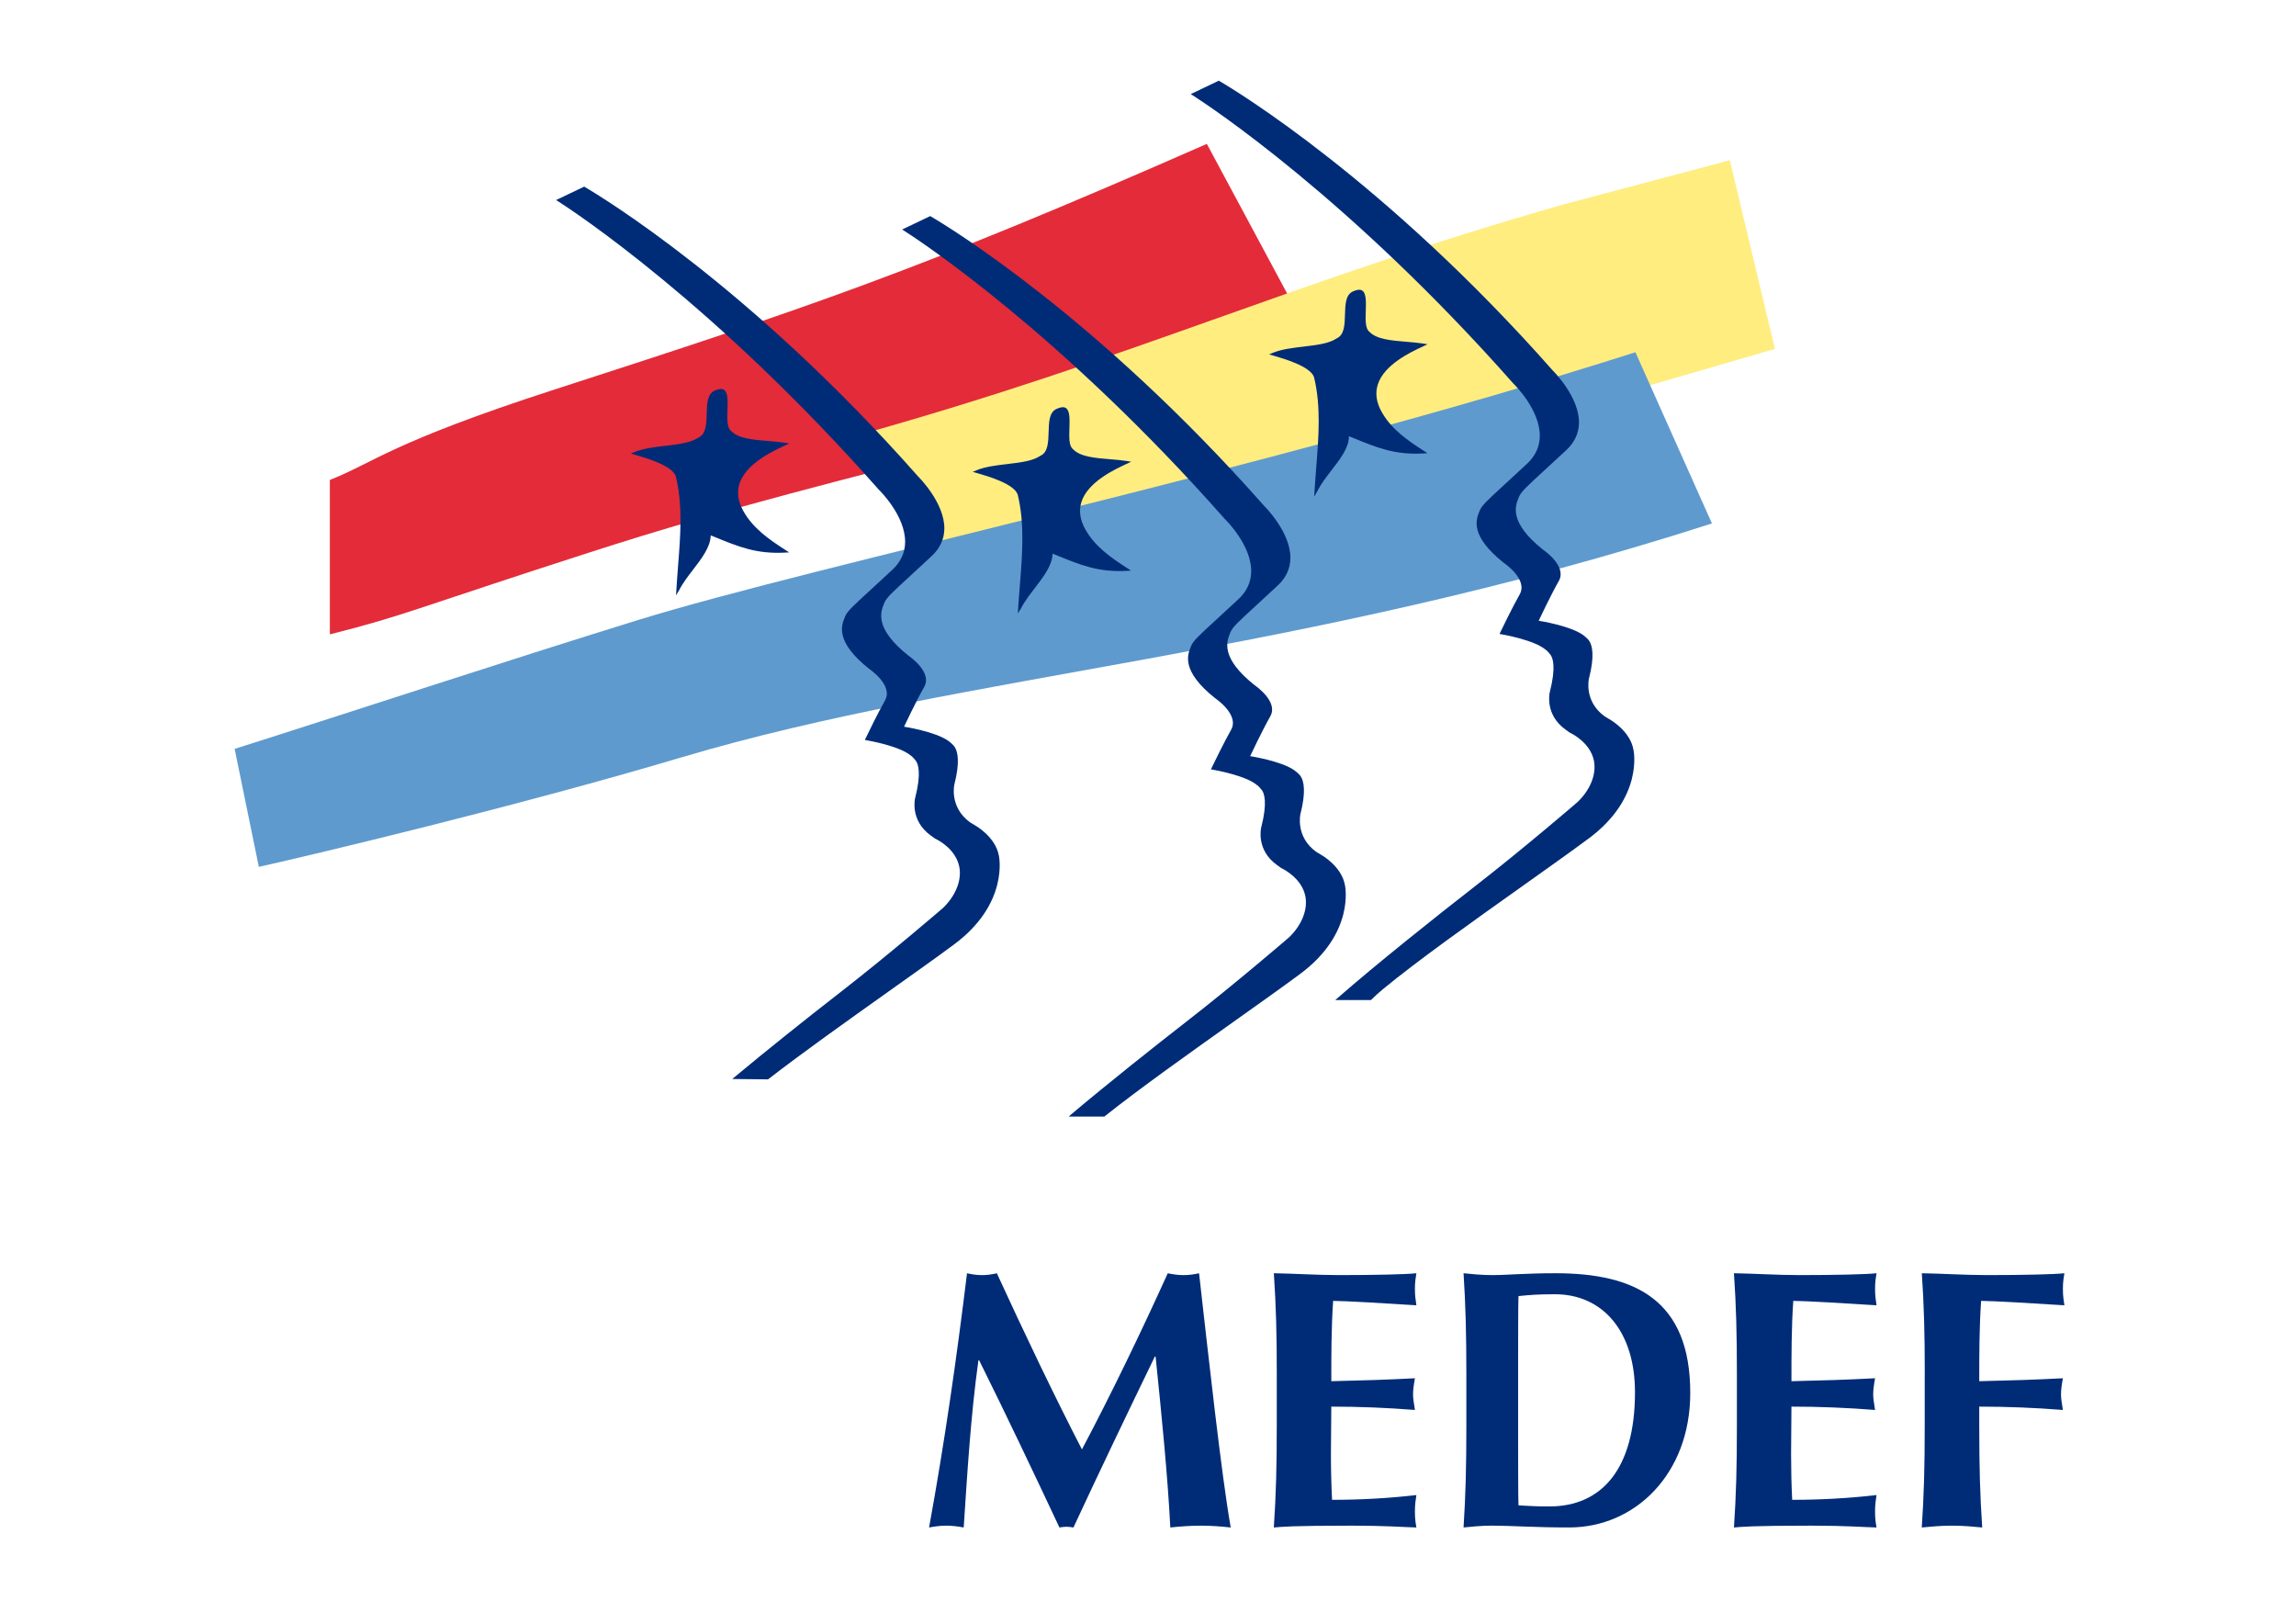
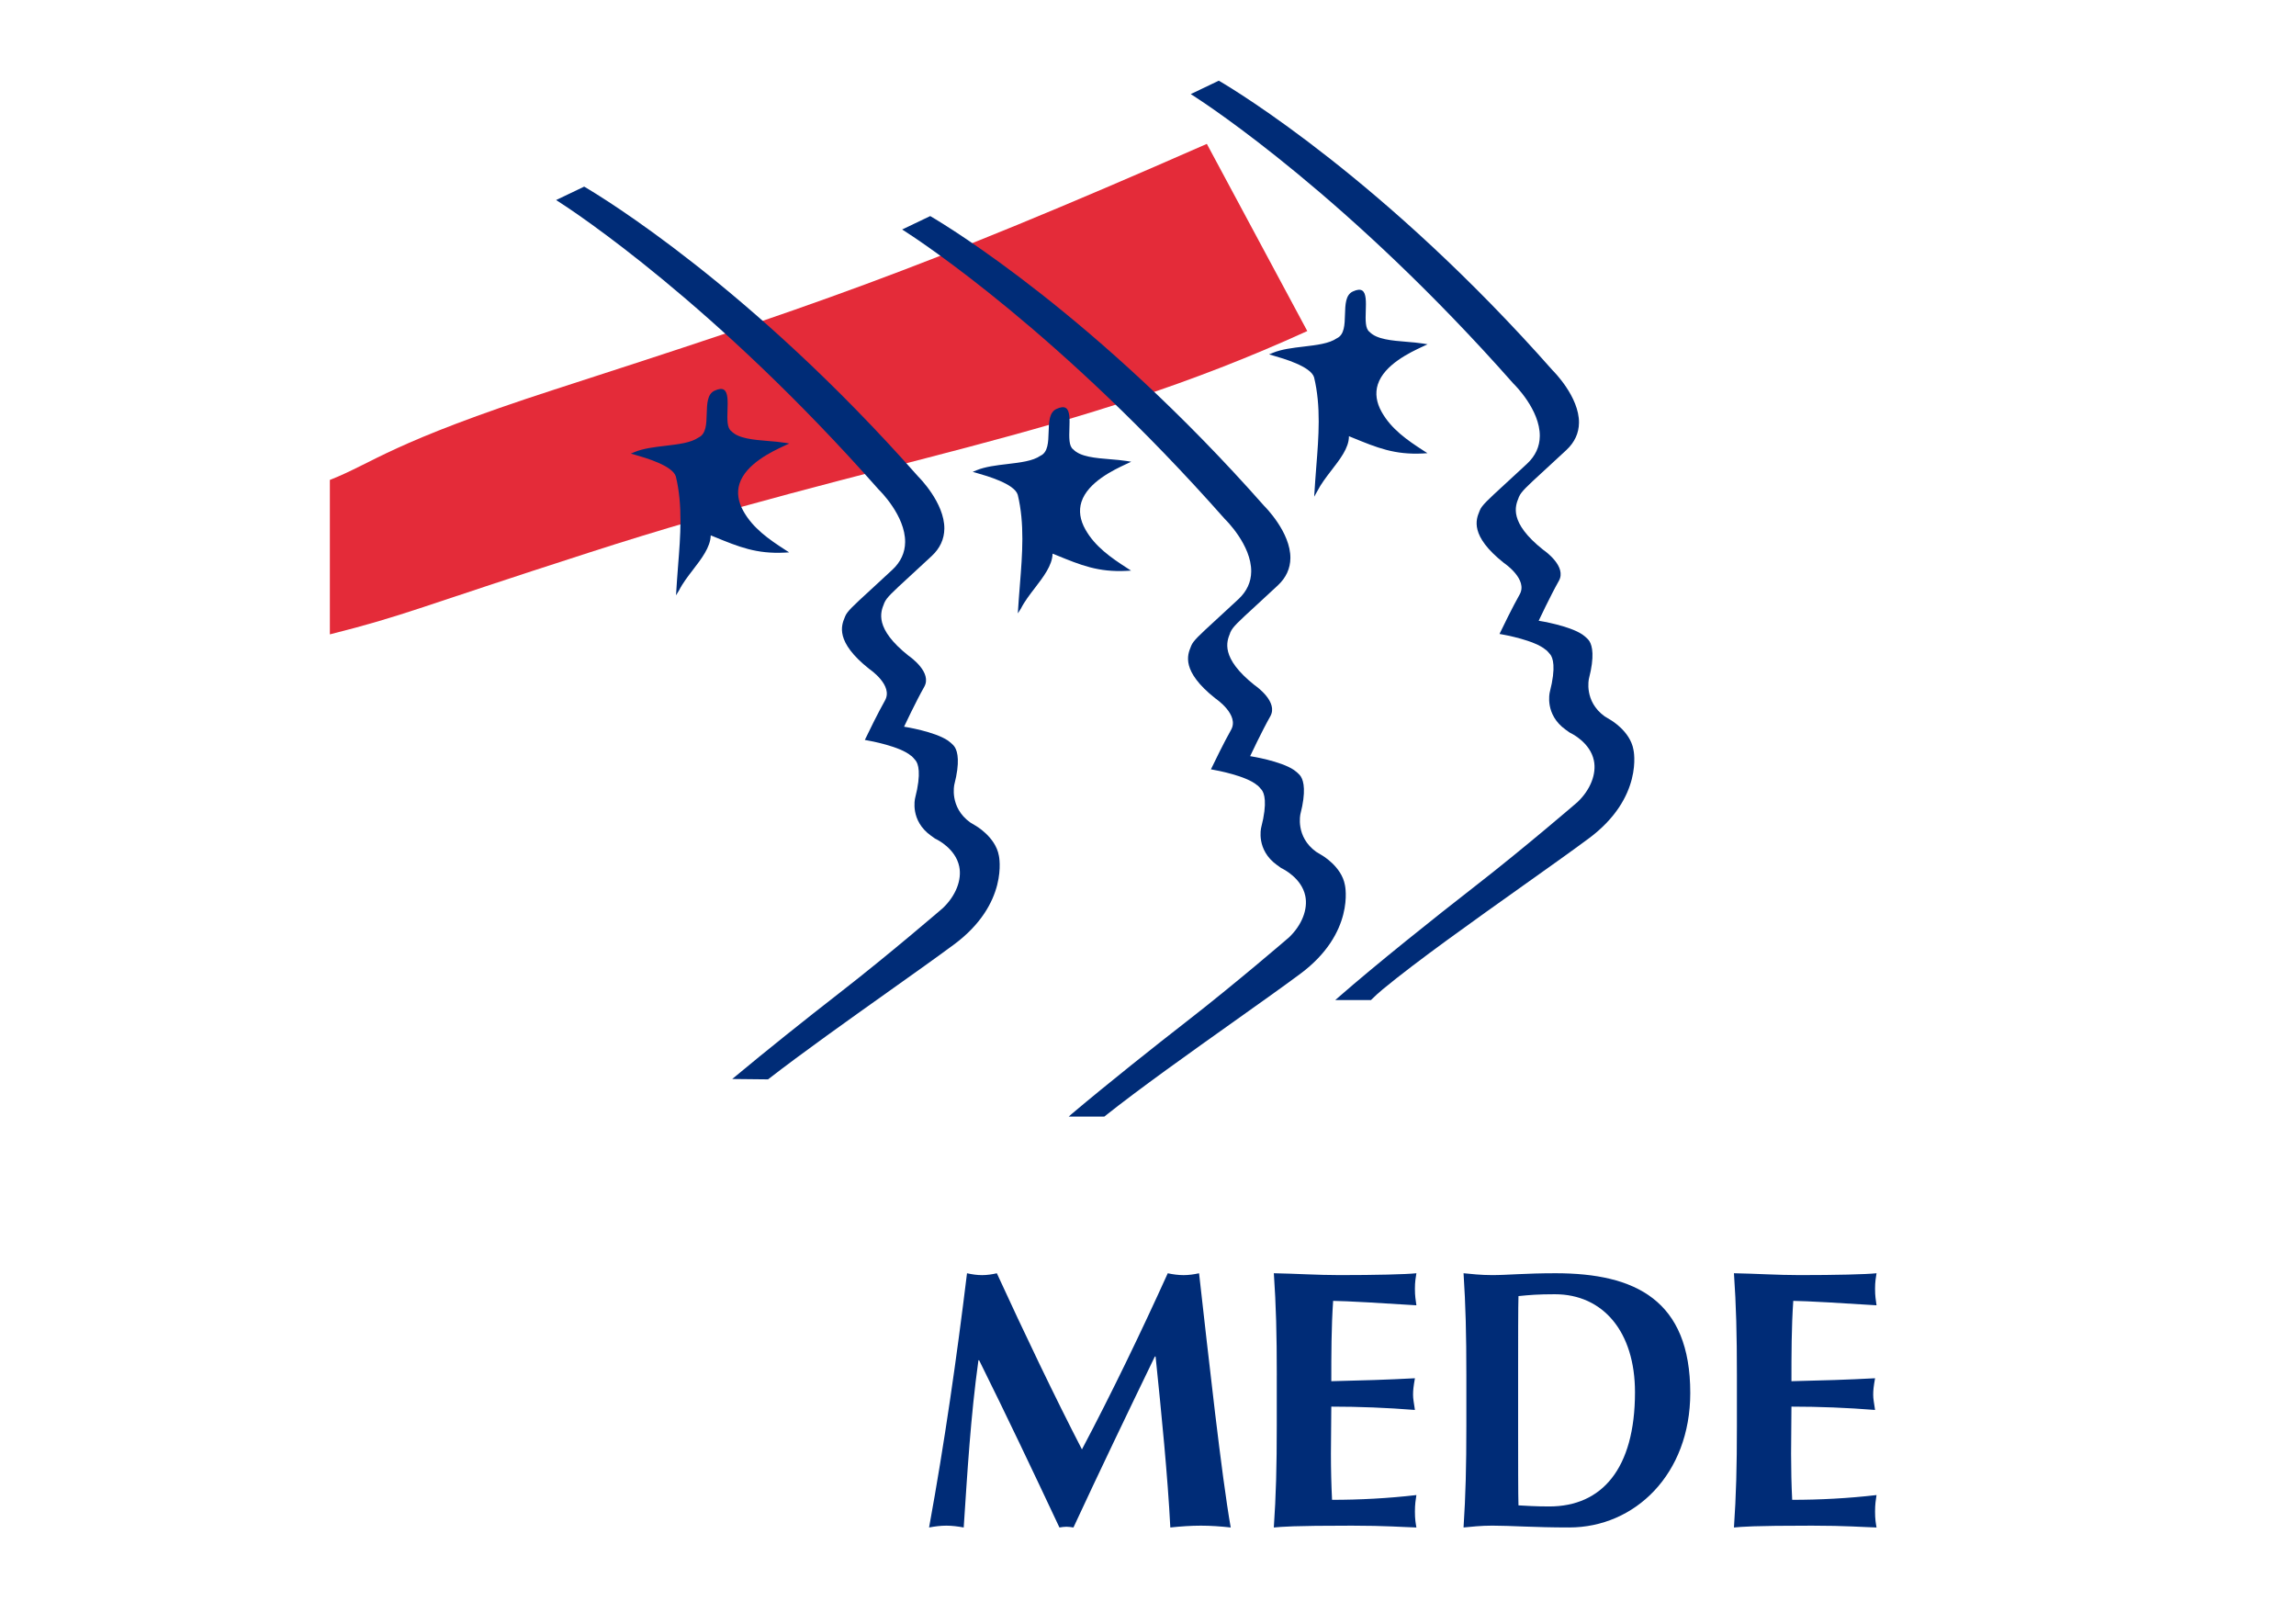
<svg xmlns="http://www.w3.org/2000/svg" version="1.1" id="Calque_1" x="0px" y="0px" viewBox="0 0 841.89 595.28" style="enable-background:new 0 0 841.89 595.28;" xml:space="preserve">
  <style type="text/css">
	.Voûte _x002D__x0020_Vert{fill:url(#SVGID_1_);stroke:#FFFFFF;stroke-width:0.25;stroke-miterlimit:1;}
	.st0{fill:#E42B39;}
	.st1{fill:#FFED80;}
	.st2{fill:#5E9ACE;}
	.st3{fill:#002C77;}
</style>
  <linearGradient id="SVGID_1_" gradientUnits="userSpaceOnUse" x1="0" y1="595.28" x2="0.707" y2="594.573">
    <stop offset="0" style="stop-color:#259E2E" />
    <stop offset="0.983" style="stop-color:#1C381D" />
  </linearGradient>
  <path class="st0" d="M120.95,232.57c27.73-6.98,31.9-9.66,94.97-29.96c106.6-34.5,176.64-41.63,263.43-81.24l-36.83-68.62  C335.5,99.78,295.28,113.04,203.34,142.8c-60.13,19.47-66.33,26.84-82.39,33.15V232.57z" />
-   <path class="st1" d="M324.44,172.28c4.65,5.97,7.93,8.14,11.33,13.66c4.89,7.92,2.14,18.4,2.14,18.4  c99.86-28.15,169.73-33.16,253.13-59.03l59.79-17.39l-16.54-69.17l-60.7,16.12c-100.22,28.56-156.87,56.11-259.34,84.78  C314.25,159.64,319.78,166.31,324.44,172.28z" />
-   <path class="st2" d="M94.91,317.81c20.1-4.5,94.76-22.23,154.97-40.15c104.81-31.19,225.14-36.6,377.85-85.76l-28.06-62.76  c-135.74,43.31-299.92,77.84-365.9,98.23C185,242.45,128.35,261.16,86.04,274.55L94.91,317.81z" />
  <path class="st3" d="M413.11,209.29c-10.39,0.54-16.83-2.1-25.74-5.75l-1.33-0.54l-0.09,0.06c-0.12,4.23-3.38,8.46-6.52,12.55  c-1.77,2.3-3.78,4.91-5.08,7.5l-1.14,1.77c0.16-2.82,0.54-7.69,0.79-10.85c0.86-10.84,1.75-22.05-0.82-32.64  c-1.22-4.03-11.29-6.91-15.08-7.99l-1.43-0.41l1.37-0.57c3.2-1.33,7.31-1.82,11.29-2.29c4.82-0.57,9.38-1.1,12.17-3.04l0.04-0.02  l0.04-0.02c2.71-1.29,2.81-5.01,2.92-8.61c0.11-3.74,0.21-7.27,2.87-8.51c1.57-0.73,2.71-0.84,3.48-0.33  c1.49,0.98,1.38,4.23,1.28,7.36c-0.11,3.41-0.22,6.64,1.4,7.79l-0.01-0.01c2.58,2.74,8.17,3.19,13.58,3.63  c2.04,0.17,4.15,0.34,6.03,0.64l1.66,0.27c0,0-1.52,0.71-1.52,0.71l-0.54,0.25c-4.15,1.94-13.86,6.48-16.19,13.78  c-1.02,3.2-0.53,6.6,1.46,10.12c3.51,6.22,9.28,10.26,15.39,14.19l1.35,0.87L413.11,209.29z" />
  <path class="st3" d="M287.76,202.6c-10.39,0.53-16.83-2.1-25.73-5.75l-1.33-0.54l-0.1,0.06c-0.12,4.23-3.37,8.46-6.52,12.55  c-1.77,2.3-3.78,4.91-5.08,7.51l-1.12,1.83c0.16-2.83,0.51-7.77,0.76-10.92c0.86-10.84,1.75-22.05-0.82-32.64  c-1.22-4.03-11.29-6.91-15.08-7.99l-1.43-0.41l1.37-0.57c3.2-1.33,7.31-1.82,11.29-2.29c4.82-0.57,9.38-1.1,12.17-3.04l0.03-0.02  l0.04-0.02c2.71-1.29,2.82-5.01,2.92-8.61c0.11-3.74,0.21-7.28,2.87-8.51c1.57-0.73,2.71-0.84,3.48-0.33  c1.49,0.98,1.38,4.23,1.28,7.36c-0.11,3.41-0.22,6.64,1.4,7.79l-0.01-0.01c2.58,2.74,8.17,3.19,13.58,3.63  c2.04,0.17,4.15,0.34,6.03,0.64l1.66,0.27l-1.53,0.71l-0.54,0.25c-4.15,1.94-13.86,6.48-16.19,13.78c-1.02,3.2-0.53,6.6,1.46,10.12  c3.51,6.22,9.28,10.26,15.39,14.19l1.36,0.87L287.76,202.6z" />
  <path class="st3" d="M521.79,166.25c-10.4,0.54-16.83-2.1-25.74-5.75c0,0-1.33-0.54-1.33-0.54s-0.1-0.13-0.1,0.06  c0,4.23-3.37,8.46-6.52,12.55c-1.77,2.3-3.77,4.91-5.08,7.5l-1.14,2.03c0.16-2.87,0.54-8.1,0.78-11.12  c0.86-10.84,1.75-22.05-0.82-32.64c-1.21-4.03-11.29-6.91-15.07-8l-1.43-0.41l1.37-0.57c3.2-1.33,7.31-1.82,11.3-2.29  c4.82-0.57,9.38-1.11,12.16-3.04l0.04-0.02l0.04-0.02c2.71-1.29,2.82-5.01,2.92-8.61c0.11-3.74,0.21-7.27,2.87-8.51  c1.57-0.73,2.71-0.84,3.48-0.33c1.49,0.98,1.38,4.23,1.28,7.36c-0.11,3.42-0.22,6.64,1.4,7.79l-0.01-0.01  c2.59,2.74,8.17,3.19,13.58,3.63c2.04,0.17,4.15,0.34,6.03,0.64l1.66,0.27c0,0-1.52,0.71-1.52,0.71l-0.54,0.25  c-4.15,1.94-13.86,6.48-16.19,13.78c-1.02,3.2-0.54,6.6,1.45,10.12c3.51,6.22,9.28,10.26,15.39,14.19l1.36,0.87L521.79,166.25z" />
  <path class="st3" d="M582.49,307.44c-6.18,4.58-14.7,10.63-23.71,17.03c-18.4,13.07-39.25,27.88-51.78,38.25  c-1.39,1.15-2.82,2.45-4.14,3.76l-0.15,0.15h-0.21H491h-1.38l1.04-0.91c13.66-11.96,35.65-29.52,50.33-40.92  c17.75-13.78,37.26-30.58,37.45-30.75c-0.02,0.02,0,0,0,0c4.73-4.5,7.02-10.32,6-15.23c-1.36-6.58-8.09-9.88-8.85-10.23l0,0l0,0  c-0.01,0-1.59-1.14-1.59-1.14c-7.6-5.5-5.81-13.36-5.73-13.69c2.39-9.3,1.12-12.68,0.14-13.87c-0.51-0.62-1.38-1.61-1.66-1.69l0,0  l0,0c-4-3.45-15-5.45-16.23-5.66l-0.68-0.12l0.3-0.62c1-2.09,4.48-9.26,7.08-13.85c3.12-5.5-5.45-11.36-5.82-11.6  c-12.56-9.98-10.13-15.94-8.96-18.8c0,0,0.17-0.43,0.17-0.43c0.71-1.8,2.84-3.76,9.19-9.59c0,0,8.14-7.52,8.14-7.52  c3.06-2.85,4.63-6.26,4.67-10.12c0.09-9.69-9.3-18.9-9.7-19.28c-60.07-67.99-111.8-101.96-117.5-105.61l-0.79-0.5l0.84-0.4l9.2-4.4  l0.25-0.12l0.24,0.14c6.04,3.54,60.83,36.63,122.17,106.07c0.38,0.37,9.75,9.73,9.66,19.19c-0.04,3.82-1.59,7.18-4.62,10.01  c0,0-8.13,7.51-8.13,7.51c-6.37,5.85-8.52,7.82-9.24,9.65l0.04-0.19c0,0.1,0,0.1-0.21,0.61c-1.18,2.9-3.64,8.92,9,18.97  c0.88,0.6,8.73,6.22,5.78,11.42c-3.09,5.45-7.35,14.53-7.4,14.62l0,0c0.45,0.07,11.18,1.77,16.07,5.07  c0.08,0.06,1.82,1.28,2.54,2.43c1.08,1.74,1.93,5.53-0.18,13.73c-0.02,0.08-1.9,8.28,5.75,13.81l0,0c0.02,0.01-0.04-0.03,1.84,1.12  l0,0c0.08,0.03,7.51,4.16,8.73,11.12l0,0.01c0,0.03,0,0.05,0,0.05l-0.01-0.06l0.01,0.03C599.02,275.06,602.77,292.43,582.49,307.44z  " />
  <path class="st3" d="M269.58,394.68c10.9-9.08,25.37-20.67,38.7-31.02c17.75-13.78,37.26-30.58,37.45-30.75c-0.02,0.02,0,0,0,0  c4.73-4.5,7.02-10.32,6-15.23c-1.36-6.58-8.05-9.86-8.81-10.21l-0.05-0.02l-0.04-0.03c-0.01,0-1.55-1.11-1.55-1.11  c-7.6-5.5-5.81-13.36-5.73-13.69c2.39-9.3,1.12-12.68,0.14-13.87c-0.51-0.62-1.38-1.61-1.66-1.69l0,0l0,0  c-4-3.45-14.99-5.45-16.23-5.66l-0.68-0.12l0.3-0.62c1-2.09,4.48-9.26,7.08-13.85c3.12-5.5-5.46-11.35-5.82-11.6  c-12.56-9.98-10.13-15.94-8.96-18.8c0,0,0.17-0.43,0.17-0.43c0.71-1.8,2.84-3.76,9.19-9.59c0,0,8.14-7.52,8.14-7.52  c3.06-2.85,4.63-6.26,4.67-10.12c0.09-9.69-9.3-18.9-9.7-19.28C262.13,111.46,210.4,77.49,204.7,73.84l-0.79-0.5l0.84-0.4l9.2-4.4  l0.25-0.12l0.24,0.14c6.04,3.54,60.83,36.63,122.17,106.07c0.38,0.37,9.75,9.73,9.66,19.19c-0.04,3.82-1.59,7.19-4.62,10.01  c0,0-8.12,7.51-8.12,7.51c-6.37,5.85-8.52,7.82-9.24,9.65l0.04-0.19c0,0.1,0,0.1-0.21,0.61c-1.18,2.9-3.64,8.92,9,18.97  c0.88,0.6,8.73,6.22,5.78,11.42c-3.09,5.45-7.36,14.53-7.4,14.62l0,0c0.45,0.07,11.18,1.77,16.07,5.07  c0.08,0.06,1.82,1.28,2.54,2.43c1.08,1.74,1.93,5.53-0.18,13.73c-0.02,0.08-1.87,8.3,5.78,13.84l-0.07-0.04  c0.02,0.01,0.02,0.01,1.91,1.15l-0.05-0.03c0.07,0.03,7.53,4.17,8.76,11.13l0,0.01c0,0.03,0.01,0.05,0.01,0.05l-0.01-0.06l0.01,0.03  c0.04,0.17,3.79,17.54-16.49,32.56c-6.18,4.58-14.7,10.63-23.71,17.03c-14.93,10.61-31.85,22.63-44.3,32.28l-0.14,0.11l-0.18,0  l-11.54-0.12l-1.41-0.02L269.58,394.68z" />
  <path class="st3" d="M392.94,408.41c13.39-11.28,30.59-24.94,42.22-33.97c17.75-13.78,37.26-30.58,37.45-30.75  c-0.02,0.02,0.01,0,0.01,0c4.73-4.5,7.02-10.32,6-15.23c-1.36-6.57-8.1-9.88-8.85-10.23l0,0l0,0c-0.01,0-1.59-1.14-1.59-1.14  c-7.6-5.5-5.81-13.36-5.73-13.69c2.39-9.3,1.12-12.68,0.14-13.87c-0.51-0.62-1.38-1.61-1.66-1.69l0,0l0,0  c-4-3.44-14.99-5.45-16.23-5.66l-0.68-0.12l0.3-0.62c1-2.09,4.48-9.26,7.08-13.85c3.12-5.5-5.46-11.35-5.82-11.6  c-12.56-9.98-10.13-15.94-8.96-18.8c0,0,0.17-0.43,0.17-0.43c0.71-1.8,2.84-3.76,9.19-9.59c0,0,8.14-7.52,8.14-7.52  c3.06-2.85,4.63-6.26,4.67-10.12c0.09-9.69-9.3-18.9-9.7-19.28c-60.07-67.99-111.8-101.96-117.5-105.61l-0.79-0.5l0.84-0.4l9.2-4.4  l0.25-0.12l0.24,0.14c6.04,3.54,60.83,36.63,122.17,106.07c0.38,0.37,9.75,9.73,9.66,19.19c-0.04,3.82-1.59,7.19-4.62,10.01  c0,0-8.12,7.51-8.12,7.51c-6.37,5.85-8.52,7.82-9.24,9.65l0.04-0.19c0,0.1,0,0.1-0.2,0.61c-1.18,2.9-3.64,8.92,9,18.97  c0.88,0.61,8.73,6.22,5.78,11.42c-3.09,5.45-7.36,14.53-7.4,14.62l0,0c0.46,0.07,11.18,1.77,16.07,5.07  c0.08,0.06,1.82,1.28,2.54,2.43c1.08,1.74,1.93,5.53-0.17,13.73c-0.02,0.07-1.9,8.28,5.74,13.82l0,0c0.02,0.01-0.04-0.03,1.85,1.12  l0,0c0.07,0.03,7.51,4.16,8.73,11.12l0,0.02c0,0.03,0.01,0.05,0.01,0.05l-0.01-0.06l0.01,0.03c0.04,0.18,3.79,17.54-16.49,32.56  c-6.18,4.58-14.7,10.63-23.71,17.03c-16.51,11.73-35.23,25.02-47.91,35.12l-0.14,0.11h-0.18l-11.44-0.01l-1.42,0L392.94,408.41z" />
  <g>
    <path class="st3" d="M358.77,498.68c-2.84,20.4-4.05,40.93-5.4,61.32c-2.16-0.4-4.32-0.67-6.35-0.67c-2.16,0-4.19,0.27-6.35,0.67   c5.67-31.07,10.13-62.14,13.91-93.2c1.89,0.41,3.65,0.68,5.54,0.68c1.76,0,3.65-0.27,5.4-0.68c9.86,21.48,21.34,45.52,31.2,64.57   c10.67-20.13,21.75-43.09,31.47-64.57c1.89,0.41,3.92,0.68,5.81,0.68c1.89,0,3.78-0.27,5.67-0.68c3.51,31.07,8.24,74.16,11.61,93.2   c-3.65-0.4-7.29-0.67-10.94-0.67c-3.65,0-7.43,0.27-11.21,0.67c-0.95-18.77-3.24-41.74-5.4-62.68h-0.27   c-10.13,20.94-20.13,41.74-29.85,62.68c-0.81-0.13-1.76-0.27-2.57-0.27c-0.81,0-1.76,0.14-2.57,0.27   c-9.59-20.4-19.32-40.93-29.45-61.32H358.77z" />
    <path class="st3" d="M468.17,504.21c0-15.13-0.27-25.53-1.08-37.42c7.97,0.14,16.08,0.68,24.04,0.68c13.24,0,24.58-0.27,28.23-0.68   c-0.27,1.62-0.54,3.24-0.54,5.67c0,2.84,0.27,4.05,0.54,6.08c-10.27-0.67-26.48-1.62-30.53-1.62c-0.67,9.86-0.67,19.59-0.67,29.45   c11.75-0.27,20.4-0.54,30.66-1.08c-0.54,3.11-0.68,4.32-0.68,6.08c0,1.49,0.27,2.7,0.68,5.54c-10.27-0.81-20.4-1.22-30.66-1.22   c0,5.67-0.14,11.48-0.14,17.29c0,5.67,0.14,11.48,0.41,16.88c10.13,0,20.53-0.54,30.93-1.75c-0.27,1.89-0.54,3.24-0.54,6.08   c0,2.84,0.27,4.19,0.54,5.81c-4.86-0.13-11.21-0.67-23.64-0.67c-22.02,0-25.66,0.41-28.64,0.67c0.81-11.88,1.08-22.29,1.08-37.42   V504.21z" />
    <path class="st3" d="M537.68,504.21c0-15.13-0.26-25.53-1.03-37.42c2.82,0.27,6.29,0.68,10.52,0.68c5.65,0,11.93-0.68,23.22-0.68   c29.25,0,49.39,9.86,49.39,43.9c0,29.72-20.27,49.3-44.39,49.3c-12.83,0-21.55-0.67-28.22-0.67c-4.23,0-7.7,0.41-10.52,0.67   c0.77-11.88,1.03-22.29,1.03-37.42V504.21z M556.66,525.55c0,7.29,0,23.77,0.13,26.34c2.57,0.13,6.03,0.4,11.29,0.4   c19.25,0,31.43-13.78,31.43-41.87c0-22.15-11.67-35.93-29.38-35.93c-6.16,0-9.37,0.27-13.34,0.68c-0.13,2.56-0.13,19.04-0.13,26.34   V525.55z" />
    <path class="st3" d="M636.88,504.21c0-15.13-0.27-25.53-1.08-37.42c7.97,0.14,16.07,0.68,24.05,0.68c13.24,0,24.58-0.27,28.23-0.68   c-0.27,1.62-0.54,3.24-0.54,5.67c0,2.84,0.27,4.05,0.54,6.08c-10.26-0.67-26.48-1.62-30.53-1.62c-0.67,9.86-0.67,19.59-0.67,29.45   c11.75-0.27,20.4-0.54,30.66-1.08c-0.54,3.11-0.68,4.32-0.68,6.08c0,1.49,0.27,2.7,0.68,5.54c-10.27-0.81-20.4-1.22-30.66-1.22   c0,5.67-0.13,11.48-0.13,17.29c0,5.67,0.13,11.48,0.4,16.88c10.13,0,20.53-0.54,30.93-1.75c-0.27,1.89-0.54,3.24-0.54,6.08   c0,2.84,0.27,4.19,0.54,5.81c-4.86-0.13-11.21-0.67-23.64-0.67c-22.02,0-25.67,0.41-28.64,0.67c0.81-11.88,1.08-22.29,1.08-37.42   V504.21z" />
-     <path class="st3" d="M705.77,504.21c0-15.13-0.27-25.53-1.08-37.42c7.97,0.14,16.07,0.68,24.04,0.68c13.24,0,24.59-0.27,28.23-0.68   c-0.27,1.62-0.54,3.24-0.54,5.67c0,2.84,0.27,4.05,0.54,6.08c-10.27-0.67-26.48-1.62-30.53-1.62c-0.68,9.86-0.68,19.59-0.68,29.45   c11.75-0.27,20.4-0.54,30.66-1.08c-0.54,3.11-0.68,4.32-0.68,6.08c0,1.49,0.27,2.7,0.68,5.54c-10.27-0.81-20.4-1.22-30.66-1.22   v6.89c0,15.13,0.27,25.53,1.08,37.42c-2.97-0.27-6.62-0.67-11.08-0.67c-4.46,0-8.1,0.41-11.08,0.67   c0.81-11.88,1.08-22.29,1.08-37.42V504.21z" />
  </g>
</svg>